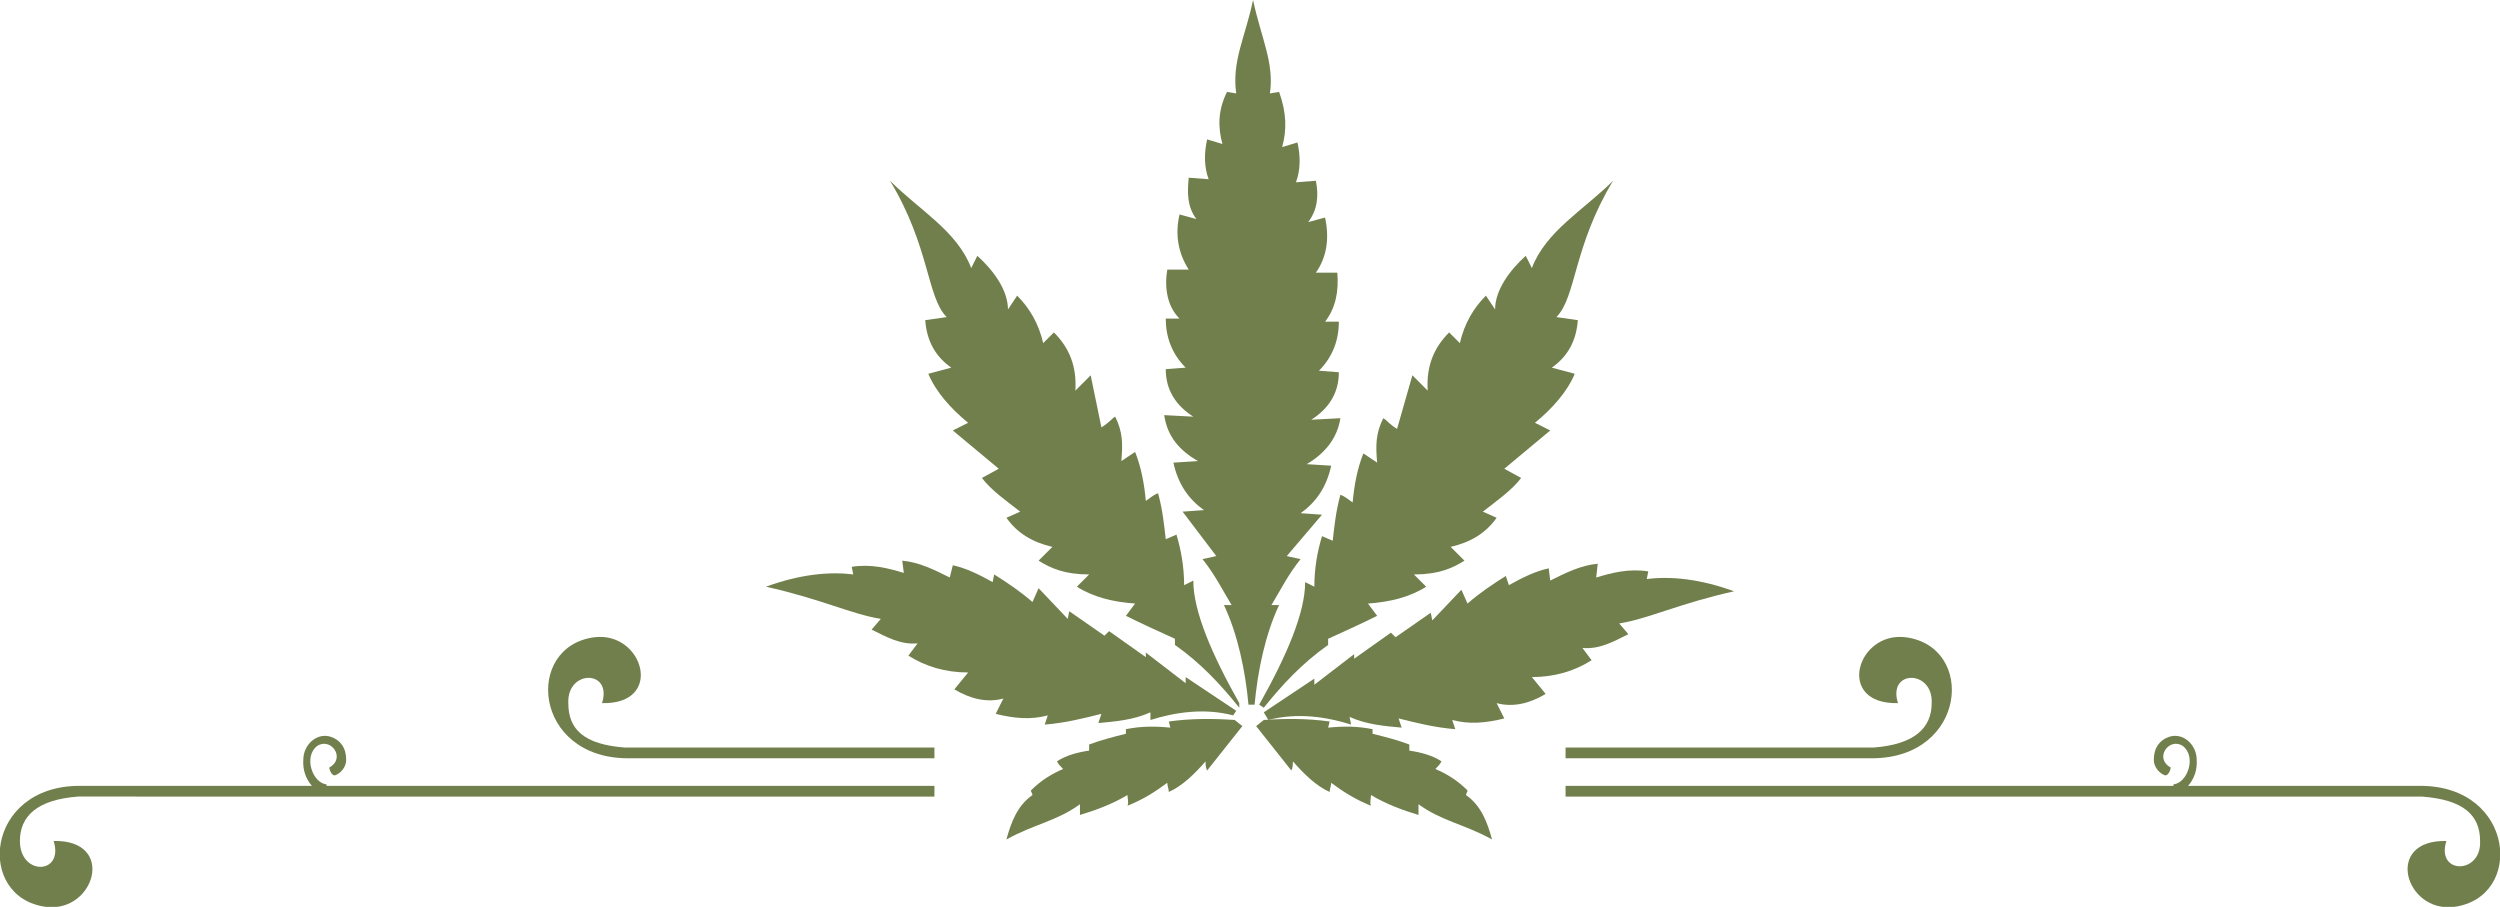
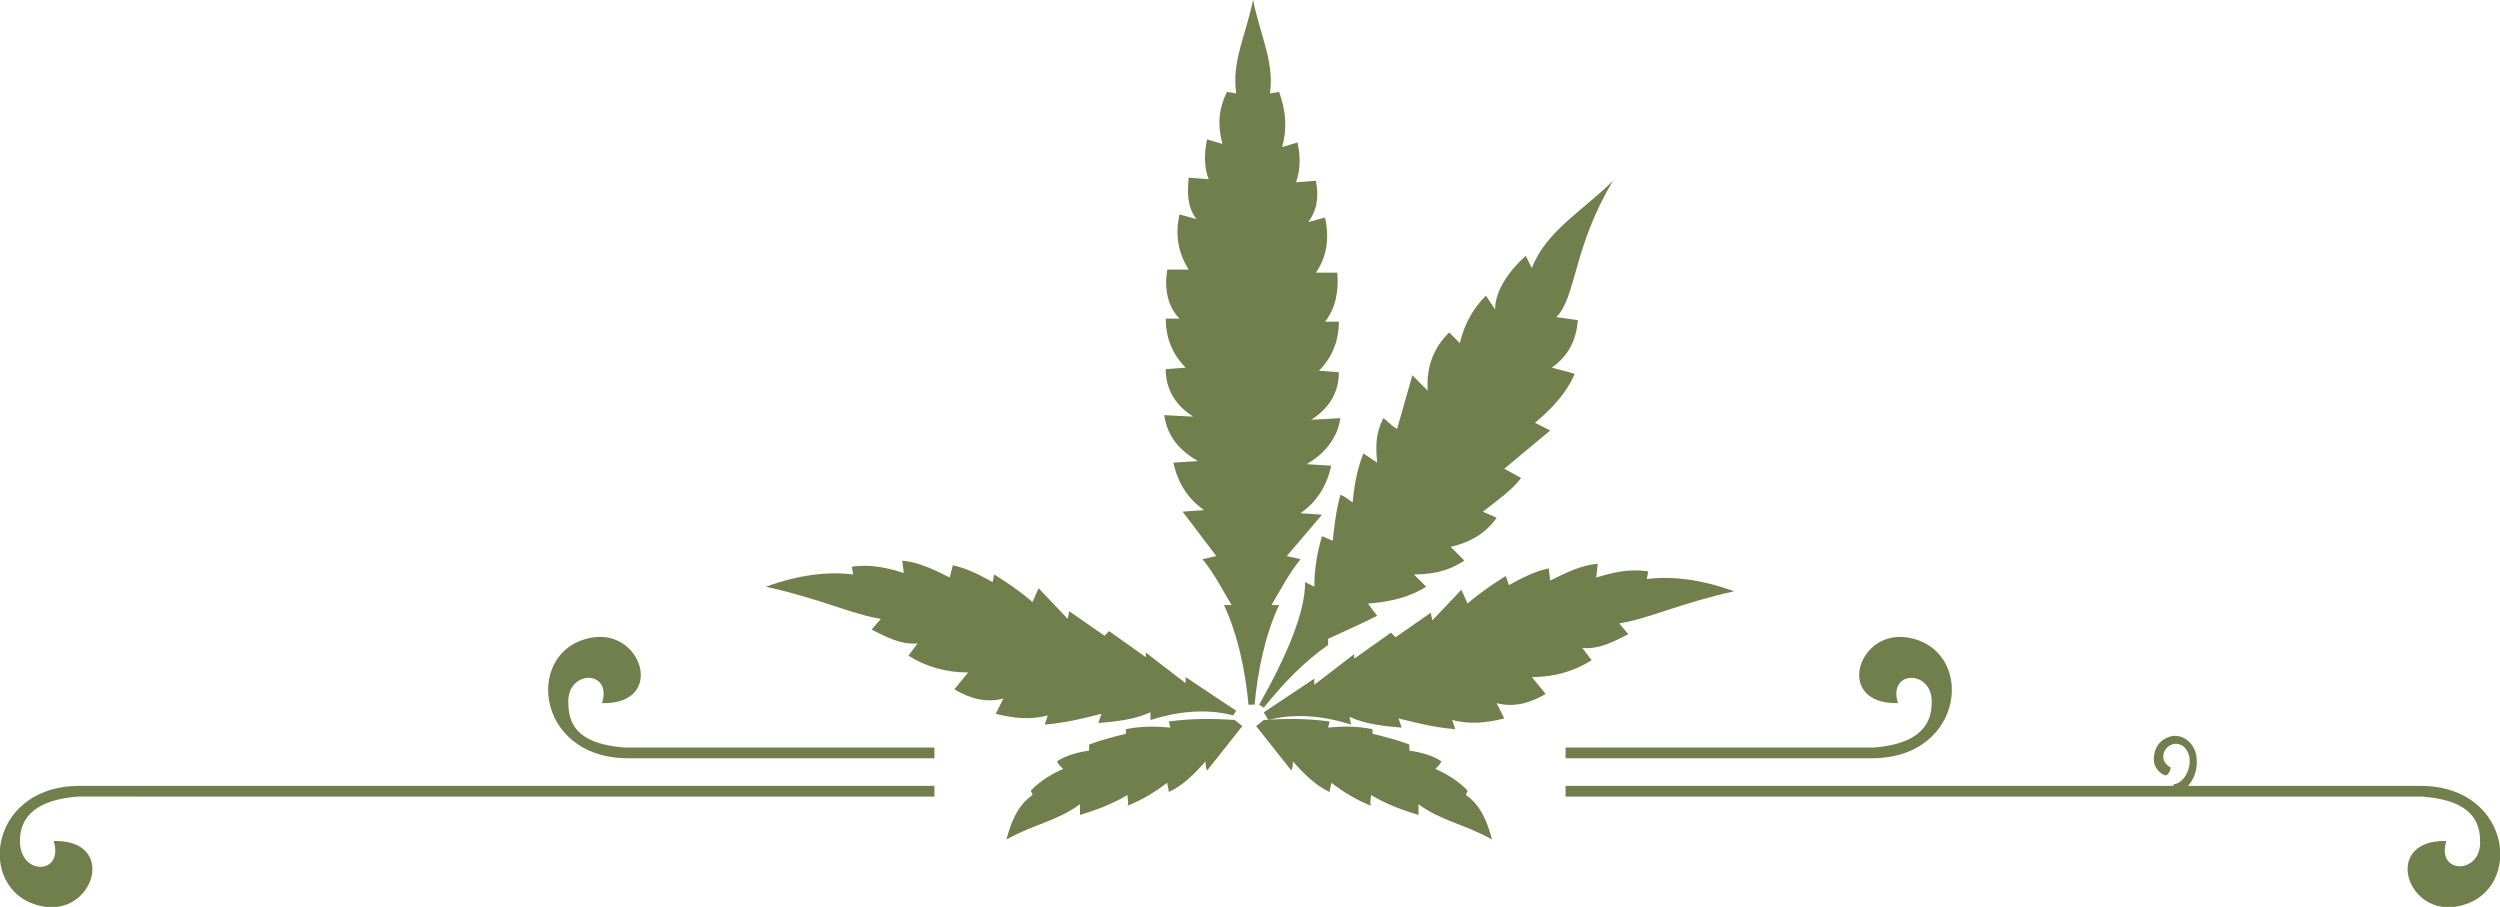
<svg xmlns="http://www.w3.org/2000/svg" version="1.1" id="Layer_1" x="0px" y="0px" width="163.2px" height="59.2px" viewBox="0 0 163.2 59.2" style="enable-background:new 0 0 163.2 59.2;" xml:space="preserve">
  <style type="text/css">
	.st0{fill-rule:evenodd;clip-rule:evenodd;fill:#707F4B;}
</style>
  <g>
    <path class="st0" d="M81.5,46c-0.2-2.2-0.7-4.6-1.6-6.5l0.5,0c-0.6-1-1.1-2-1.9-3l0.9-0.2l-2.2-2.9l1.4-0.1c-1-0.7-1.7-1.7-2-3.1   l1.6-0.1c-1.2-0.7-2-1.6-2.2-3l1.9,0.1c-1.1-0.7-1.8-1.7-1.8-3.1l1.3-0.1c-0.9-0.9-1.3-2-1.3-3.2l0.9,0c-0.8-0.8-1-2-0.8-3.2l1.4,0   c-0.7-1.1-0.9-2.3-0.6-3.6l1.1,0.3c-0.6-0.8-0.6-1.7-0.5-2.7l1.3,0.1c-0.3-0.8-0.3-1.7-0.1-2.6l1,0.3c-0.3-1.1-0.3-2.2,0.3-3.4   l0.6,0.1c-0.3-2.1,0.6-3.7,1.1-6.1l0-0.3c0,0,0,0.1,0,0.1c0,0,0-0.1,0-0.1v0.3c0.5,2.4,1.4,4.1,1.1,6.1l0.6-0.1   C84,7.4,84,8.5,83.7,9.6l1-0.3c0.2,0.9,0.2,1.8-0.1,2.6l1.3-0.1c0.2,1,0.1,1.9-0.5,2.7l1.1-0.3c0.3,1.4,0.1,2.6-0.6,3.6l1.4,0   c0.1,1.2-0.1,2.3-0.8,3.2l0.9,0c0,1.2-0.4,2.3-1.3,3.2l1.3,0.1c0,1.4-0.7,2.4-1.8,3.1l1.9-0.1c-0.2,1.3-1,2.3-2.2,3l1.6,0.1   c-0.3,1.4-1,2.4-2,3.1l1.4,0.1L84,36.3l0.9,0.2c-0.8,1-1.3,2-1.9,3l0.5,0c-0.9,1.9-1.4,4.3-1.6,6.5l-0.2,0L81.5,46z" />
    <path class="st0" d="M82.5,46.2c1.2-1.5,2.5-2.9,4.2-4.1l0-0.4c1.1-0.5,2.2-1,3.2-1.5l-0.6-0.8c1.4-0.1,2.7-0.4,3.8-1.1l-0.8-0.8   c1.6,0,2.5-0.4,3.3-0.9l-0.9-0.9c1.3-0.3,2.3-0.9,3-1.9l-0.9-0.4c0.9-0.7,1.9-1.4,2.5-2.2l-1.1-0.6l3-2.5l-1-0.5   c1.1-0.9,2.1-2,2.6-3.2l-1.5-0.4c1-0.7,1.6-1.7,1.7-3.1l-1.4-0.2c1.3-1.3,1.1-4.6,3.7-8.9c-1.9,1.9-4.4,3.3-5.3,5.7l-0.4-0.8   c-1,0.9-2,2.2-2,3.5l-0.6-0.9c-0.8,0.8-1.4,1.8-1.7,3.1l-0.7-0.7c-1,1-1.5,2.2-1.4,3.8l-1-1L91.2,28c-0.5-0.3-0.7-0.6-0.9-0.7   c-0.5,1-0.5,1.8-0.4,2.9l-0.9-0.6c-0.4,1-0.6,2.1-0.7,3.2c-0.3-0.2-0.5-0.4-0.8-0.5c-0.3,1.1-0.4,2.1-0.5,3l-0.7-0.3   c-0.3,1-0.5,2.1-0.5,3.3l-0.6-0.3c0,2-1.2,4.8-3,8L82.5,46.2z" />
-     <path class="st0" d="M80.9,46.2c-1.2-1.5-2.5-2.9-4.2-4.1l0-0.4c-1.1-0.5-2.2-1-3.2-1.5l0.6-0.8c-1.4-0.1-2.7-0.4-3.8-1.1l0.8-0.8   c-1.6,0-2.5-0.4-3.3-0.9l0.9-0.9c-1.3-0.3-2.3-0.9-3-1.9l0.9-0.4c-0.9-0.7-1.9-1.4-2.5-2.2l1.1-0.6l-3-2.5l1-0.5   c-1.1-0.9-2.1-2-2.6-3.2l1.5-0.4c-1-0.7-1.6-1.7-1.7-3.1l1.4-0.2c-1.3-1.3-1.1-4.6-3.7-8.9c1.9,1.9,4.4,3.3,5.3,5.7l0.4-0.8   c1,0.9,2,2.2,2,3.5l0.6-0.9c0.8,0.8,1.4,1.8,1.7,3.1l0.7-0.7c1,1,1.5,2.2,1.4,3.8l1-1l0.7,3.4c0.5-0.3,0.7-0.6,0.9-0.7   c0.5,1,0.5,1.8,0.4,2.9l0.9-0.6c0.4,1,0.6,2.1,0.7,3.2c0.3-0.2,0.5-0.4,0.8-0.5c0.3,1.1,0.4,2.1,0.5,3l0.7-0.3   c0.3,1,0.5,2.1,0.5,3.3l0.6-0.3c0,2,1.2,4.8,3,8L80.9,46.2z" />
    <path class="st0" d="M82.5,46.5l3.3-2.2l0,0.4l2.6-2l0,0.3l2.4-1.7l0.3,0.3l2.3-1.6l0.1,0.5l1.9-2l0.4,0.9c0.8-0.7,1.7-1.3,2.5-1.8   l0.2,0.6c0.9-0.5,1.7-0.9,2.6-1.1l0.1,0.8c1-0.5,2-1,3.1-1.1l-0.1,0.9c1-0.3,2.1-0.6,3.4-0.4l-0.1,0.5c1.6-0.2,3.5,0,5.7,0.8   c-3.6,0.8-5.6,1.8-7.5,2.1l0.6,0.7c-1,0.5-1.9,1-3,0.9l0.6,0.8c-1.1,0.7-2.4,1.1-3.9,1.1l0.9,1.1c-1,0.6-2.1,0.9-3.2,0.6l0.5,1   c-1.2,0.3-2.3,0.4-3.4,0.1l0.2,0.6c-1.3-0.1-2.5-0.4-3.7-0.7l0.2,0.6c-1.1-0.1-2.3-0.2-3.4-0.7l0.1,0.5c-1.6-0.5-3.5-0.8-5.4-0.3   L82.5,46.5z" />
    <path class="st0" d="M80.7,46.4l-3.3-2.2l0,0.4l-2.6-2l0,0.3l-2.4-1.7l-0.3,0.3l-2.3-1.6l-0.1,0.5l-1.9-2l-0.4,0.9   c-0.8-0.7-1.7-1.3-2.5-1.8L64.8,38c-0.9-0.5-1.7-0.9-2.6-1.1L62,37.7c-1-0.5-2-1-3.1-1.1l0.1,0.8c-1-0.3-2.1-0.6-3.4-0.4l0.1,0.5   c-1.6-0.2-3.5,0-5.7,0.8c3.6,0.8,5.6,1.8,7.5,2.1l-0.6,0.7c1,0.5,1.9,1,3,0.9l-0.6,0.8c1.1,0.7,2.4,1.1,3.9,1.1L62.3,45   c1,0.6,2.1,0.9,3.2,0.6l-0.5,1c1.2,0.3,2.3,0.4,3.4,0.1l-0.2,0.6c1.3-0.1,2.5-0.4,3.7-0.7l-0.2,0.6c1.1-0.1,2.3-0.2,3.4-0.7   L75.1,47c1.6-0.5,3.5-0.8,5.4-0.3L80.7,46.4z" />
    <path class="st0" d="M80.6,47c-1.4-0.1-2.9-0.1-4.3,0.1l0.1,0.4c-1-0.1-1.9-0.1-2.9,0.1v0.3c-0.8,0.2-1.6,0.4-2.4,0.7l0,0.4   c-0.7,0.1-1.5,0.3-2.1,0.7c0.1,0.2,0.2,0.3,0.4,0.5c-0.7,0.3-1.4,0.7-2.1,1.4c0,0.1,0.1,0.2,0.1,0.3c-1,0.7-1.4,1.8-1.7,2.9   c1.8-1,3.3-1.2,4.8-2.3l0,0.7c1-0.3,2.1-0.7,3.1-1.3c0,0.2,0.1,0.5,0,0.7c1-0.4,1.8-0.9,2.6-1.5c0,0.2,0.1,0.4,0.1,0.6   c0.9-0.4,1.7-1.2,2.4-2c0,0.2,0,0.4,0.1,0.6l2.3-2.9L80.6,47z" />
    <path class="st0" d="M82.5,47c1.4-0.1,2.9-0.1,4.3,0.1l-0.1,0.4c1-0.1,1.9-0.1,2.9,0.1v0.3c0.8,0.2,1.6,0.4,2.4,0.7l0,0.4   c0.7,0.1,1.5,0.3,2.1,0.7c-0.1,0.2-0.2,0.3-0.4,0.5c0.7,0.3,1.4,0.7,2.1,1.4c0,0.1-0.1,0.2-0.1,0.3c1,0.7,1.4,1.8,1.7,2.9   c-1.8-1-3.3-1.2-4.8-2.3l0,0.7c-1-0.3-2.1-0.7-3.1-1.3c0,0.2-0.1,0.5,0,0.7c-1-0.4-1.8-0.9-2.6-1.5c0,0.2-0.1,0.4-0.1,0.6   c-0.9-0.4-1.7-1.2-2.4-2c0,0.2,0,0.4-0.1,0.6l-2.3-2.9L82.5,47z" />
    <path class="st0" d="M141.8,51.9c0.6,0,1.7-0.9,1.6-2.3c0-1-0.9-1.8-1.8-1.5c-0.6,0.2-1,0.7-1,1.5c0,0.5,0.4,0.9,0.7,1   c0.2,0.1,0.4-0.3,0.4-0.5c-1.1-0.6-0.1-2,0.8-1.4c0.9,0.7,0.3,2.4-0.6,2.5C141.8,51.5,141.8,51.7,141.8,51.9" />
-     <path class="st0" d="M21.4,51.9c-0.6,0-1.7-0.9-1.6-2.3c0-1,0.9-1.8,1.8-1.5c0.6,0.2,1,0.7,1,1.5c0,0.5-0.4,0.9-0.7,1   c-0.2,0.1-0.4-0.3-0.4-0.5c1.1-0.6,0.1-2-0.8-1.4c-0.9,0.7-0.3,2.4,0.6,2.5C21.4,51.5,21.4,51.7,21.4,51.9" />
    <path class="st0" d="M61,48.8H41l-0.2,0c-2.7-0.2-3.7-1.2-3.7-2.9c-0.1-2.2,2.9-2.2,2.2,0c4.1,0.1,2.7-4.7-0.5-4.3   c-4.6,0.6-4,7.9,2.2,7.9h20V48.8z" />
    <path class="st0" d="M102.2,48.8h20l0.1,0c2.7-0.2,3.8-1.3,3.8-2.9c0.1-2.2-2.9-2.2-2.2,0c-4.1,0.1-2.7-4.7,0.5-4.3   c4.6,0.6,4,7.9-2.2,7.9h-20V48.8z" />
    <path class="st0" d="M102.2,52H158l0.1,0c2.7,0.2,3.8,1.2,3.8,2.9c0.1,2.2-2.9,2.2-2.2,0c-4.1-0.1-2.7,4.7,0.5,4.3   c4.6-0.6,4-7.9-2.2-7.9h-55.8V52z" />
    <path class="st0" d="M3.5,54.9c0.7,2.2-2.2,2.3-2.2,0c0-1.6,1.1-2.7,3.8-2.9l0.1,0H61v-0.7H5.2c-6.2,0-6.8,7.3-2.2,7.9   C6.2,59.6,7.6,54.8,3.5,54.9" />
  </g>
</svg>